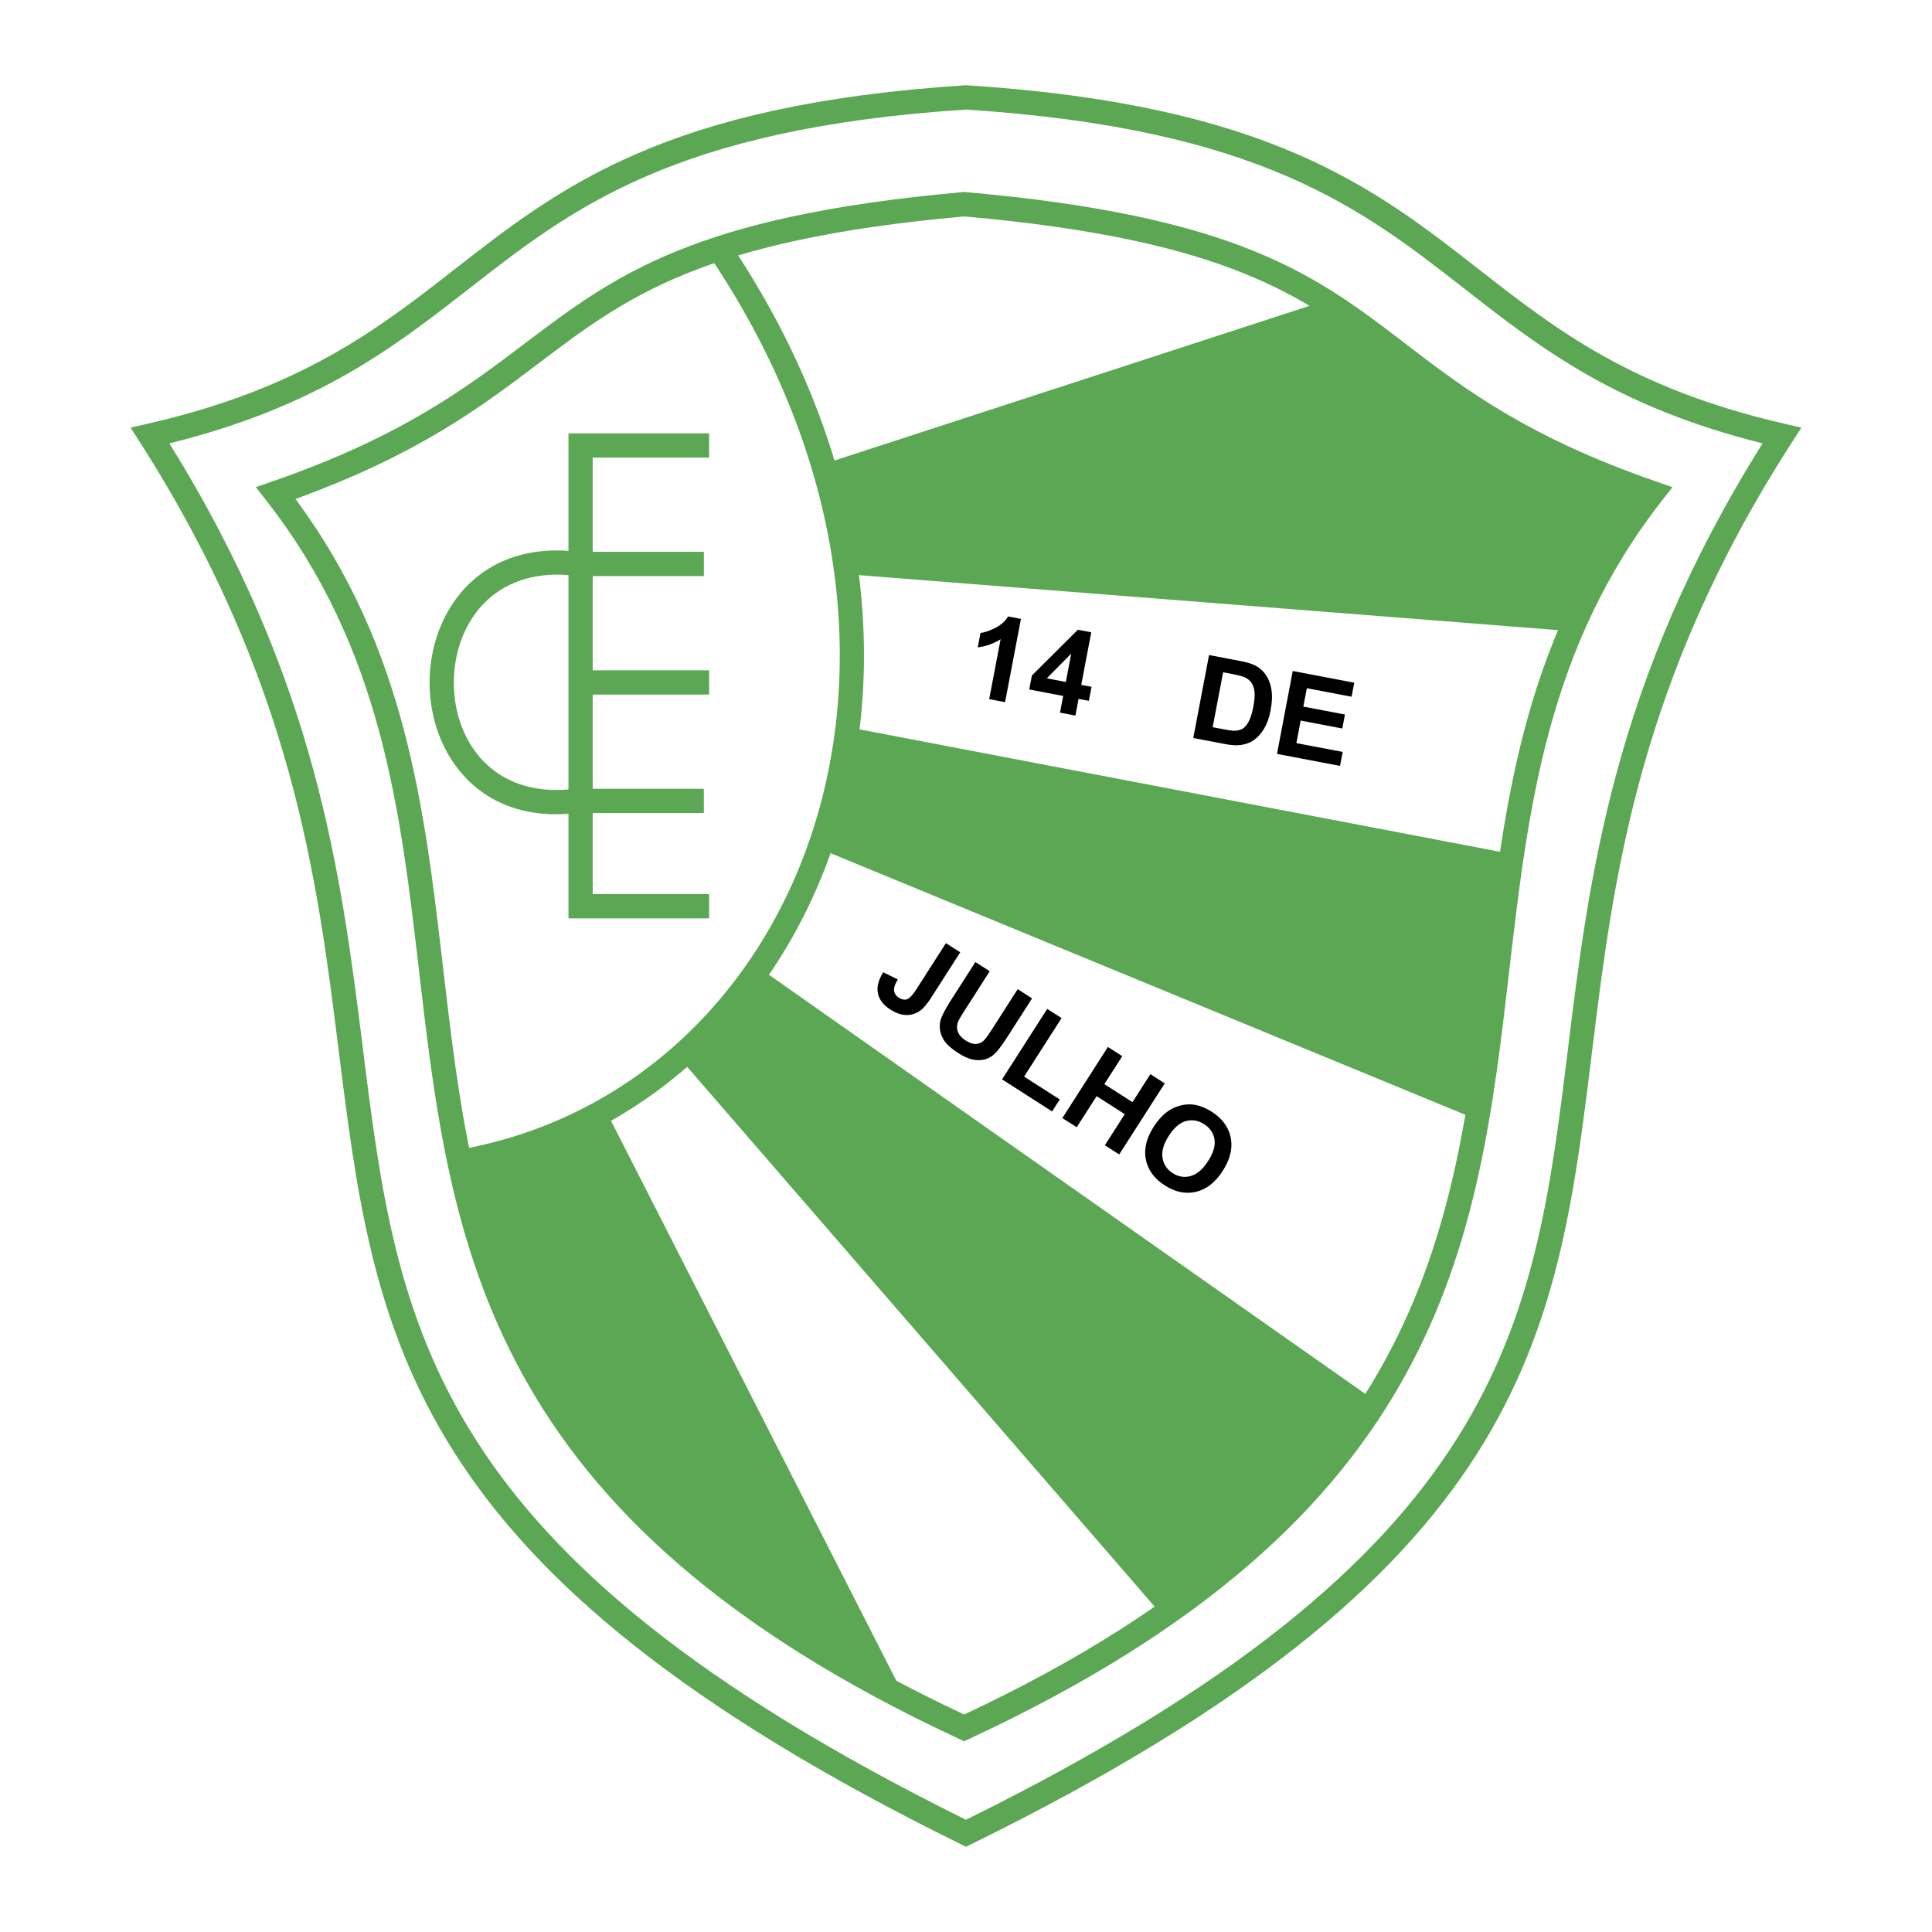
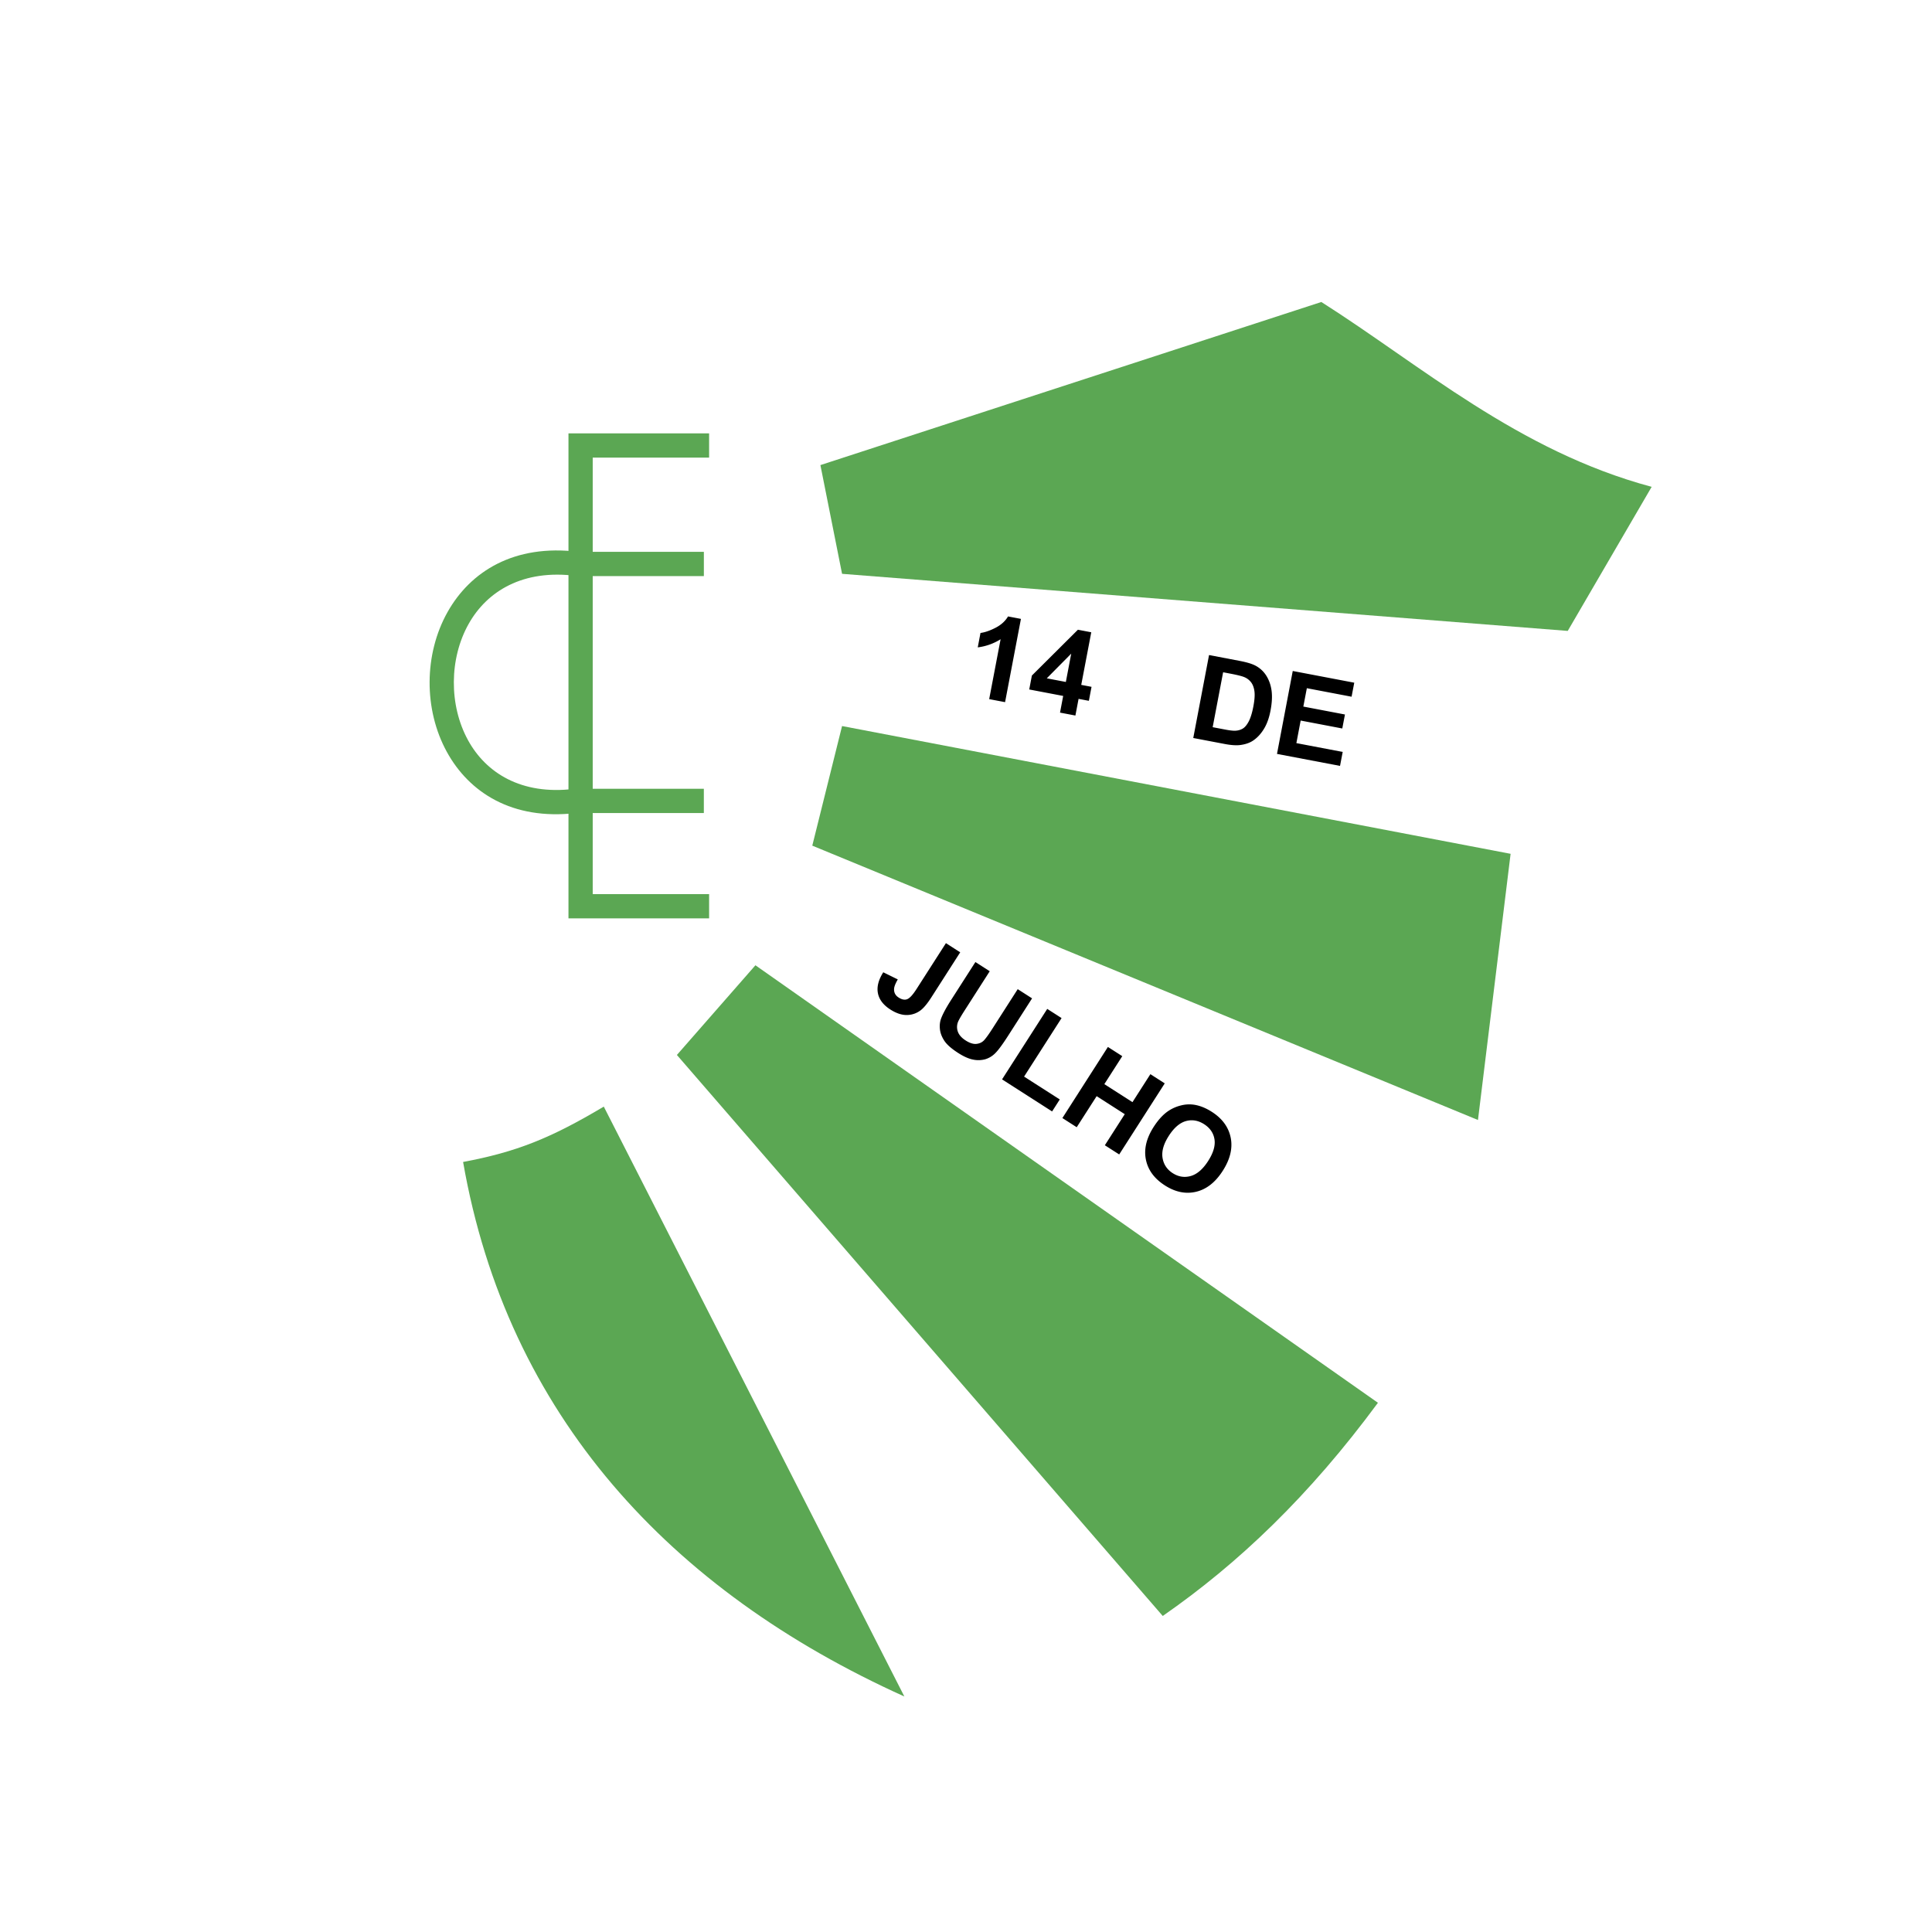
<svg xmlns="http://www.w3.org/2000/svg" width="2500" height="2500" viewBox="0 0 192.756 192.756">
-   <path fill-rule="evenodd" clip-rule="evenodd" fill="#fff" d="M0 0h192.756v192.756H0V0z" />
-   <path d="M14.708 42.28c15.394-3.515 23.046-9.483 30.665-15.426C55.933 18.618 66.431 10.431 96.3 8.509l.076-.004.076.004c30.054 1.926 40.577 10.147 51.146 18.403 7.58 5.922 15.186 11.864 30.451 15.368l1.678.385-.932 1.443c-15.42 23.922-17.828 43.493-19.977 60.976-3.51 28.541-6.35 51.627-61.913 78.91l-.527.258-.536-.264c-55.563-27.342-58.457-50.469-62.039-79.1-2.18-17.429-4.621-36.939-19.85-60.78l-.923-1.445 1.678-.383zm32.149-13.527c-7.555 5.893-15.145 11.811-29.961 15.484 14.712 23.641 17.138 43.015 19.308 60.358 3.48 27.822 6.301 50.312 60.171 76.963 53.865-26.588 56.633-49.035 60.043-76.768 2.139-17.39 4.529-36.817 19.436-60.555-14.68-3.661-22.223-9.552-29.74-15.425-10.256-8.011-20.469-15.989-49.737-17.878-29.086 1.885-39.273 9.829-49.52 17.821z" fill="#5ba753" />
  <path d="M81.852 46.403L131.83 30.13c9.904 6.283 19.631 14.871 32.957 18.442l-8.373 14.374-72.401-5.695-2.161-10.848zM84.013 72.438l66.7 12.747-3.256 26.557-66.415-27.371 2.971-11.933zM75.369 96.305l62.108 43.65c-6.844 9.281-13.906 16.018-21.469 21.27l-48.474-55.971 7.835-8.949zM60.24 110.406l29.987 58.852c-23.355-10.537-39.614-28.074-44.024-53.328 5.313-.996 8.724-2.36 14.037-5.524z" fill-rule="evenodd" clip-rule="evenodd" fill="#5ba753" />
  <path fill="#5ba753" d="M70.748 45.656H59.135v43.55h11.613v2.419H56.717V43.237H70.748v2.419z" />
-   <path fill="#5ba753" d="M57.926 66.878h12.822v2.419H57.926v-2.419z" />
-   <path d="M70.224 57.476H57.616l-.108-.014c-5.341-.7-8.918 1.531-10.747 4.778-.977 1.735-1.471 3.764-1.481 5.8-.011 2.039.461 4.071 1.416 5.811 1.78 3.247 5.297 5.497 10.564 4.857l.078-.01h12.885v2.419H57.461c-6.368.745-10.667-2.066-12.881-6.104-1.158-2.111-1.731-4.553-1.718-6.983.013-2.433.61-4.87 1.793-6.971 2.266-4.024 6.621-6.805 13.05-6.002h12.52v2.419h-.001z" fill="#5ba753" />
+   <path d="M70.224 57.476H57.616l-.108-.014c-5.341-.7-8.918 1.531-10.747 4.778-.977 1.735-1.471 3.764-1.481 5.8-.011 2.039.461 4.071 1.416 5.811 1.78 3.247 5.297 5.497 10.564 4.857l.078-.01h12.885v2.419H57.461c-6.368.745-10.667-2.066-12.881-6.104-1.158-2.111-1.731-4.553-1.718-6.983.013-2.433.61-4.87 1.793-6.971 2.266-4.024 6.621-6.805 13.05-6.002h12.52v2.419h-.001" fill="#5ba753" />
  <path d="M94.375 94.098l1.425.915-2.876 4.489c-.376.588-.717 1.006-1.022 1.256a2.3 2.3 0 0 1-1.391.51c-.524.016-1.085-.168-1.681-.549-.7-.449-1.114-.99-1.239-1.623-.126-.631.051-1.332.533-2.09l1.449.711c-.244.416-.368.742-.373.975-.009.355.145.633.46.834.319.205.604.26.852.162.25-.098.559-.434.927-1.008l2.936-4.582zm2.941 1.885l1.43.917-2.46 3.842c-.391.607-.626 1.016-.706 1.219a1.363 1.363 0 0 0-.01.98c.118.322.378.613.777.869.405.26.765.373 1.077.338.312-.033.57-.158.766-.371.195-.217.475-.604.834-1.164l2.514-3.924 1.432.918-2.387 3.725c-.545.85-.969 1.428-1.271 1.729a2.37 2.37 0 0 1-.998.617 2.614 2.614 0 0 1-1.205.043c-.439-.08-.941-.301-1.502-.66-.677-.434-1.14-.842-1.389-1.221-.25-.381-.396-.76-.44-1.141s-.008-.729.102-1.043c.168-.467.505-1.098 1.013-1.891l2.423-3.782zm2.659 11.706l4.508-7.031 1.43.916-3.74 5.838 3.561 2.281-.766 1.195-4.993-3.199zm6.019 3.858l4.541-7.092 1.434.918-1.789 2.791 2.807 1.797 1.787-2.791 1.432.918-4.543 7.09-1.432-.916 1.986-3.102-2.805-1.797-1.988 3.1-1.43-.916zm9.102.892c.463-.721.959-1.26 1.49-1.611.391-.258.82-.441 1.283-.549a3.295 3.295 0 0 1 1.324-.051c.561.096 1.133.33 1.709.699 1.045.668 1.672 1.529 1.885 2.578.211 1.051-.053 2.154-.793 3.307-.732 1.145-1.617 1.84-2.652 2.088-1.037.248-2.076.039-3.117-.629-1.055-.676-1.688-1.535-1.898-2.574-.212-1.043.046-2.129.769-3.258zm1.508.897c-.516.803-.721 1.531-.617 2.184.105.65.445 1.162 1.016 1.527s1.17.459 1.799.283c.629-.178 1.209-.678 1.736-1.5.52-.812.73-1.533.631-2.16s-.445-1.131-1.035-1.51c-.59-.377-1.197-.48-1.816-.309-.619.174-1.191.668-1.715 1.484h.001v.001zM100.277 70.054l-1.586-.302 1.139-5.976a5.543 5.543 0 0 1-2.279.812l.273-1.438c.441-.056.939-.229 1.496-.514.557-.286.975-.664 1.252-1.134l1.287.245-1.582 8.307zm5.481 1.044l.316-1.664-3.387-.645.264-1.389 4.592-4.571 1.332.254-1 5.248 1.027.195-.266 1.395-1.027-.195-.316 1.664-1.535-.292zm.582-3.059l.537-2.826-2.439 2.464 1.902.362zm14.287-2.685l3.053.583c.688.131 1.205.284 1.545.458.457.235.826.569 1.102.999.275.431.455.928.535 1.491.078.563.047 1.232-.102 2.007-.129.682-.326 1.252-.588 1.713-.322.562-.711.993-1.164 1.292-.344.228-.777.374-1.301.438-.391.045-.896.01-1.512-.107l-3.143-.598 1.575-8.276zm1.404 1.718l-1.043 5.48 1.248.237c.465.089.807.126 1.023.114.283-.016.531-.089.738-.216.211-.128.408-.367.592-.715.182-.35.336-.845.457-1.484.123-.638.158-1.14.111-1.504s-.156-.663-.322-.892a1.618 1.618 0 0 0-.699-.538c-.223-.095-.676-.209-1.355-.339l-.75-.143zm5.375 8.146l1.572-8.273 6.137 1.168-.268 1.399-4.463-.85-.35 1.833 4.152.791-.266 1.395-4.152-.791-.428 2.251 4.621.88-.266 1.393-6.289-1.196z" fill-rule="evenodd" clip-rule="evenodd" />
-   <path d="M27.124 48.051c12.939-4.479 19.344-9.326 25.219-13.772 9.007-6.816 16.808-12.72 43.747-15.116l.103-.009.104.009c27.307 2.398 35.032 8.314 43.944 15.144 5.793 4.438 12.105 9.272 25.021 13.744l1.6.554-1.041 1.331C154.326 64.62 152.457 80.7 150.578 96.85c-3.162 27.182-6.346 54.559-53.88 76.639l-.505.234-.506-.234c-47.533-22.08-50.718-49.457-53.88-76.639-1.878-16.15-3.749-32.23-15.241-46.914l-1.042-1.331 1.6-.554zm26.673-11.844c-5.781 4.375-12.063 9.128-24.321 13.575C40.491 64.63 42.345 80.569 44.208 96.575c3.072 26.413 6.173 53.017 51.985 74.481 45.813-21.465 48.913-48.066 51.985-74.48 1.861-16.007 3.717-31.946 14.73-46.795-12.23-4.438-18.426-9.185-24.131-13.556-8.594-6.583-16.043-12.289-42.584-14.633-26.176 2.342-33.705 8.038-42.396 14.615z" fill="#5ba753" />
-   <path d="M72.421 23.648c7.065 10.329 11.208 20.924 12.893 31.107 1.908 11.523.666 22.514-3.052 31.996-3.729 9.514-9.951 17.51-17.988 23.006-5.41 3.701-11.642 6.266-18.489 7.4l-.388-2.381c6.485-1.074 12.388-3.506 17.515-7.014 7.633-5.221 13.548-12.829 17.101-21.891 3.565-9.093 4.753-19.649 2.919-30.73-1.629-9.845-5.647-20.107-12.505-30.134l1.994-1.359z" fill="#5ba753" />
</svg>